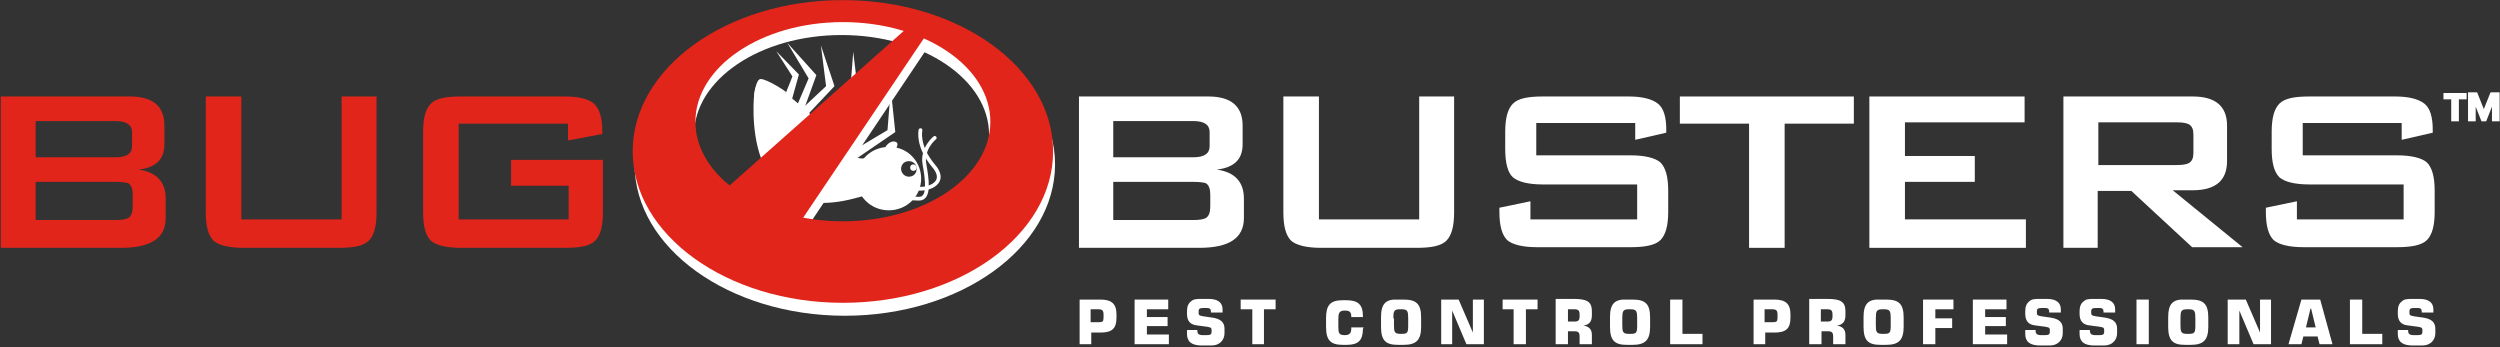
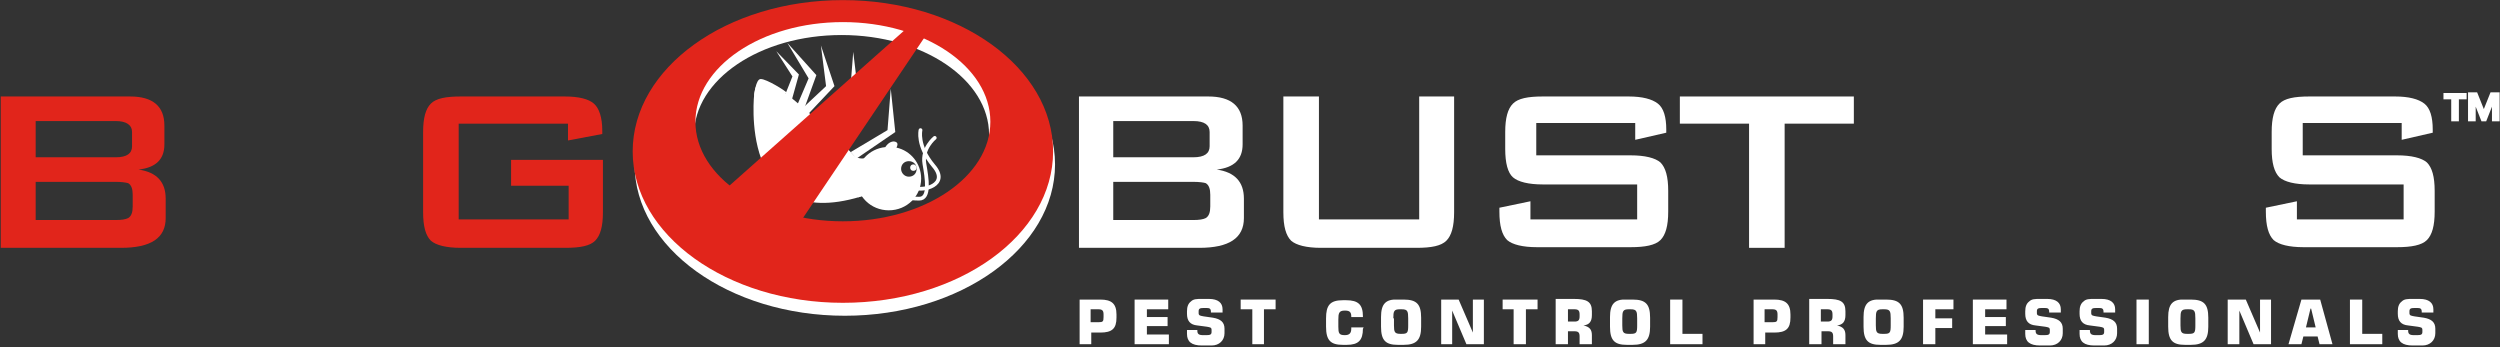
<svg xmlns="http://www.w3.org/2000/svg" width="799px" height="111px" viewBox="0 0 799 111" version="1.1">
  <rect x="0" y="0" width="799" height="111" fill="#333333" stroke="none" />
  <title>logo2</title>
  <desc>Created with Sketch.</desc>
  <g id="Page-1" stroke="none" stroke-width="1" fill="none" fill-rule="evenodd">
    <g id="logo2">
      <path d="M37.036,38.69 L11.403,38.69 L11.403,50.266 L37.036,50.266 C40.55,50.266 42.204,49.026 42.204,46.752 L42.204,42.204 C42.204,39.93 40.344,38.69 37.036,38.69 Z M37.036,58.121 L11.403,58.121 L11.403,70.318 L37.036,70.318 C38.897,70.318 40.137,70.111 40.964,69.698 C41.997,69.078 42.411,67.837 42.411,65.977 L42.411,62.256 C42.411,60.395 41.997,59.155 40.964,58.535 C40.137,58.328 38.897,58.121 37.036,58.121 Z M0.24,79.207 L0.24,30.835 L41.584,30.835 C48.819,30.835 52.54,33.935 52.54,40.137 L52.54,46.132 C52.54,50.886 49.853,53.574 44.271,54.194 C50.059,55.021 52.953,58.121 52.953,63.496 L52.953,69.698 C52.953,76.106 48.199,79.207 38.69,79.207 L0.24,79.207 Z" id="Shape" fill="#E1251B" />
-       <path d="M77.14,30.835 L77.14,70.111 L109.181,70.111 L109.181,30.835 L120.344,30.835 L120.344,67.837 C120.344,72.385 119.517,75.279 117.863,76.933 C116.209,78.587 113.109,79.207 108.354,79.207 L77.76,79.207 C73.212,79.207 69.904,78.38 68.251,76.933 C66.597,75.279 65.77,72.385 65.77,67.837 L65.77,30.835 L77.14,30.835 Z" id="Path" fill="#E1251B" />
      <path d="M181.739,39.517 L146.597,39.517 L146.597,70.111 L181.739,70.111 L181.739,59.362 L163.341,59.362 L163.341,51.093 L192.695,51.093 L192.695,67.837 C192.695,72.385 191.868,75.279 190.214,76.933 C188.561,78.587 185.46,79.207 180.705,79.207 L147.217,79.207 C142.669,79.207 139.362,78.38 137.708,76.933 C136.054,75.279 135.227,72.385 135.227,67.837 L135.227,42.204 C135.227,37.656 136.054,34.762 137.708,33.109 C139.362,31.455 142.463,30.835 147.217,30.835 L180.499,30.835 C185.047,30.835 188.147,31.661 189.801,33.109 C191.455,34.556 192.488,37.45 192.488,41.791 L192.488,42.824 L181.532,44.891 L181.532,39.517 L181.739,39.517 Z" id="Path" fill="#E1251B" />
      <g id="Group" transform="translate(201.584, 0)">
        <path d="M179.845,38.69 L154.212,38.69 L154.212,50.266 L179.845,50.266 C183.359,50.266 185.013,49.026 185.013,46.752 L185.013,42.204 C185.013,39.93 183.359,38.69 179.845,38.69 Z M179.845,58.121 L154.212,58.121 L154.212,70.318 L179.845,70.318 C181.705,70.318 182.946,70.111 183.773,69.698 C184.806,69.078 185.22,67.837 185.22,65.977 L185.22,62.256 C185.22,60.395 184.806,59.155 183.773,58.535 C183.152,58.328 181.705,58.121 179.845,58.121 Z M143.256,79.207 L143.256,30.835 L184.599,30.835 C191.835,30.835 195.556,33.935 195.556,40.137 L195.556,46.132 C195.556,50.886 192.868,53.574 187.287,54.194 C193.075,55.021 195.969,58.121 195.969,63.496 L195.969,69.698 C195.969,76.106 191.214,79.207 181.705,79.207 L143.256,79.207 Z" id="Shape" fill="#FFFFFF" />
        <path d="M219.948,30.835 L219.948,70.111 L251.99,70.111 L251.99,30.835 L263.152,30.835 L263.152,67.837 C263.152,72.385 262.326,75.279 260.672,76.933 C259.018,78.587 255.917,79.207 251.163,79.207 L220.568,79.207 C216.021,79.207 212.713,78.38 211.059,76.933 C209.406,75.279 208.579,72.385 208.579,67.837 L208.579,30.835 L219.948,30.835 Z" id="Path" fill="#FFFFFF" />
        <path d="M321.034,39.31 L289.406,39.31 L289.406,49.646 L319.587,49.646 C324.134,49.646 327.442,50.473 329.096,51.92 C330.749,53.574 331.576,56.468 331.576,61.016 L331.576,67.63 C331.576,72.178 330.749,75.072 329.096,76.726 C327.442,78.38 324.134,79 319.587,79 L289.612,79 C285.065,79 281.757,78.173 280.103,76.726 C278.45,75.072 277.623,72.178 277.623,67.63 L277.623,66.39 L287.545,64.323 L287.545,70.111 L321.654,70.111 L321.654,58.948 L291.473,58.948 C286.925,58.948 283.618,58.121 281.964,56.674 C280.31,55.227 279.483,52.127 279.483,47.579 L279.483,42.204 C279.483,37.656 280.31,34.762 281.964,33.109 C283.618,31.455 286.718,30.835 291.473,30.835 L318.966,30.835 C323.307,30.835 326.408,31.661 328.269,33.109 C330.129,34.556 330.956,37.45 330.956,41.377 L330.956,42.411 L321.034,44.685 L321.034,39.31 L321.034,39.31 Z" id="Path" fill="#FFFFFF" />
        <polygon id="Path" fill="#FFFFFF" points="368.786 39.517 368.786 79.207 357.416 79.207 357.416 39.517 335.297 39.517 335.297 30.835 390.904 30.835 390.904 39.517" />
-         <polygon id="Path" fill="#FFFFFF" points="395.866 79.207 395.866 30.835 445.478 30.835 445.478 39.103 407.235 39.103 407.235 49.853 429.561 49.853 429.561 58.121 407.235 58.121 407.235 70.111 445.891 70.111 445.891 79.207" />
-         <path d="M494.264,39.103 L469.044,39.103 L469.044,52.747 L494.264,52.747 C495.917,52.747 497.158,52.54 497.984,52.127 C499.018,51.506 499.432,50.473 499.432,48.819 L499.432,43.031 C499.432,41.377 499.018,40.344 497.984,39.724 C497.158,39.31 495.917,39.103 494.264,39.103 Z M457.881,79.207 L457.881,30.835 L499.225,30.835 C506.46,30.835 510.181,33.935 510.181,40.137 L510.181,51.506 C510.181,57.708 506.46,60.809 499.225,60.809 L492.817,60.809 L515.142,79 L499.018,79 L479.587,61.016 L468.837,61.016 L468.837,79.207 L457.881,79.207 Z" id="Shape" fill="#FFFFFF" />
        <path d="M565.995,39.31 L534.367,39.31 L534.367,49.646 L564.548,49.646 C569.096,49.646 572.403,50.473 574.057,51.92 C575.711,53.574 576.537,56.468 576.537,61.016 L576.537,67.63 C576.537,72.178 575.711,75.072 574.057,76.726 C572.403,78.38 569.096,79 564.548,79 L534.574,79 C530.026,79 526.718,78.173 525.065,76.726 C523.411,75.072 522.584,72.178 522.584,67.63 L522.584,66.39 L532.506,64.323 L532.506,70.111 L566.615,70.111 L566.615,58.948 L536.434,58.948 C531.886,58.948 528.579,58.121 526.925,56.674 C525.271,55.021 524.444,52.127 524.444,47.579 L524.444,42.204 C524.444,37.656 525.271,34.762 526.925,33.109 C528.579,31.455 531.68,30.835 536.434,30.835 L563.928,30.835 C568.269,30.835 571.37,31.661 573.23,33.109 C575.09,34.556 575.917,37.45 575.917,41.377 L575.917,42.411 L565.995,44.685 L565.995,39.31 Z" id="Path" fill="#FFFFFF" />
        <path d="M81.36,47.016 C81.542,46.72 81.781,46.418 82.067,46.132 C82.894,45.305 84.134,44.891 84.961,45.512 C85.383,45.792 85.327,46.455 84.924,47.175 C89.382,48.145 92.817,52.168 92.817,57.088 C92.817,62.669 88.269,67.217 82.481,67.217 C76.693,67.217 72.145,62.669 72.145,57.088 C72.145,51.872 76.116,47.559 81.36,47.016 Z M91.37,53.987 C91.37,52.54 90.336,51.506 88.889,51.506 C87.442,51.506 86.408,52.54 86.408,53.987 C86.408,55.227 87.442,56.468 88.889,56.468 C90.336,56.468 91.37,55.434 91.37,53.987 Z" id="Combined-Shape" fill="#FFFFFF" fill-rule="nonzero" />
        <polygon id="Path" fill="#FFFFFF" fill-rule="nonzero" points="51.473 37.656 56.848 25.047 50.026 13.677 59.328 24.013 54.16 38.276" />
        <polygon id="Path" fill="#FFFFFF" fill-rule="nonzero" points="52.506 36.829 62.429 27.527 60.775 14.504 65.116 27.527 54.78 38.483" />
        <polygon id="Path" fill="#FFFFFF" fill-rule="nonzero" points="58.295 36.829 70.078 29.801 71.111 16.571 72.765 30.421 60.362 38.897" />
        <polygon id="Path" fill="#FFFFFF" fill-rule="nonzero" points="70.284 48.612 82.067 41.584 83.101 28.354 84.548 42.204 72.145 50.68" />
        <path d="M91.37,53.574 C91.37,54.194 90.956,54.607 90.336,54.607 C89.716,54.607 89.302,54.194 89.302,53.574 C89.302,52.953 89.716,52.54 90.336,52.54 C90.956,52.54 91.37,53.16 91.37,53.574" id="Path" fill="#FFFFFF" fill-rule="nonzero" />
        <polygon id="Path" fill="#FFFFFF" fill-rule="nonzero" points="51.266 32.695 53.747 23.806 46.512 16.364 51.68 24.426 48.786 31.661" />
        <path d="M39.483,29.801 C39.483,29.801 34.109,74.659 73.385,62.876 L76.072,51.093 L75.245,50.473 C75.245,50.473 72.765,51.3 71.111,49.439 C69.457,47.579 48.372,27.114 44.651,27.114 C41.137,26.907 40.103,25.873 39.483,29.801" id="Path" fill="#FFFFFF" fill-rule="nonzero" />
        <path d="M68.424,4.168 C31.214,4.168 1.24,25.873 1.24,52.54 C1.24,79.207 31.421,100.912 68.424,100.912 C105.426,100.912 135.607,79.207 135.607,52.54 C135.607,25.873 105.426,4.168 68.424,4.168 M67.39,74.866 C41.344,74.866 20.258,60.602 20.258,43.031 C20.258,25.46 41.344,11.196 67.39,11.196 C93.437,11.196 114.522,25.46 114.522,43.031 C114.729,60.602 93.437,74.866 67.39,74.866" id="Shape" fill="#FFFFFF" fill-rule="nonzero" />
-         <polygon id="Path" fill="#FFFFFF" fill-rule="nonzero" points="89.922 12.023 27.7 67.424 51.886 79.413 95.504 14.297" />
        <path d="M67.804,0.034 C30.594,0.034 0.62,21.739 0.62,48.406 C0.62,75.072 30.801,96.778 67.804,96.778 C105.013,96.778 134.987,75.072 134.987,48.406 C134.987,21.739 105.013,0.034 67.804,0.034 M67.804,70.731 C41.757,70.731 20.672,56.468 20.672,38.897 C20.672,21.326 41.757,7.062 67.804,7.062 C93.85,7.062 114.935,21.326 114.935,38.897 C114.935,56.468 93.85,70.731 67.804,70.731" id="Shape" fill="#E1251B" fill-rule="nonzero" />
        <polygon id="Path" fill="#E1251B" fill-rule="nonzero" points="89.509 7.889 27.08 63.289 51.266 75.279 95.09 10.163" />
        <path d="M97.158,44.065 C97.158,44.065 93.023,47.372 93.85,52.333 C94.677,57.088 95.711,63.496 92.196,63.496 C88.889,63.496 87.028,62.876 87.028,62.876" id="Path" stroke="#FFFFFF" stroke-width="1.2" stroke-linecap="round" fill-rule="nonzero" />
        <path d="M92.61,41.584 C92.61,41.584 91.37,46.545 96.744,52.953 C102.119,59.155 93.23,61.222 90.749,59.982" id="Path" stroke="#FFFFFF" stroke-width="1.2" stroke-linecap="round" fill-rule="nonzero" />
        <path d="M39.483,30.421 C39.483,30.421 39.897,25.253 41.55,25.253 C43.411,25.253 49.406,28.974 49.819,29.594 C50.233,30.214 40.517,32.075 40.517,32.075 L39.483,30.421 Z" id="Path" fill="#FFFFFF" fill-rule="nonzero" />
        <path d="M72.558,63.083 L75.039,62.463 C75.039,62.463 74.419,61.222 74.212,61.222 C73.798,61.222 72.558,63.083 72.558,63.083" id="Path" fill="#FFFFFF" fill-rule="nonzero" />
      </g>
      <path d="M344.84,110.008 L348.767,110.008 L348.767,106.287 L351.661,106.287 C355.382,106.287 356.829,105.047 356.829,101.532 L356.829,100.499 C356.829,96.984 355.176,95.744 351.661,95.744 L345.047,95.744 L345.047,110.008 L344.84,110.008 Z M348.561,102.979 L348.561,98.845 L351.041,98.845 C352.282,98.845 352.695,99.258 352.695,100.499 L352.695,101.326 C352.695,102.773 352.488,102.979 351.041,102.979 L348.561,102.979 L348.561,102.979 Z" id="Shape" fill="#FFFFFF" />
      <polygon id="Path" fill="#FFFFFF" points="362.618 110.008 373.574 110.008 373.574 106.907 366.545 106.907 366.545 104.22 373.16 104.22 373.16 101.326 366.545 101.326 366.545 98.845 373.367 98.845 373.367 95.744 362.618 95.744" />
      <path d="M379.362,105.667 L379.362,106.7 C379.362,109.181 380.809,110.421 384.116,110.421 L387.217,110.421 C389.698,110.421 391.351,108.767 391.351,106.494 L391.351,105.047 C391.351,102.979 390.111,101.946 387.63,101.532 L384.736,101.119 C383.703,100.912 383.083,100.912 383.083,100.085 L383.083,99.465 C383.083,98.638 383.496,98.432 384.736,98.432 L385.563,98.432 C386.597,98.432 387.01,98.638 387.01,99.672 C387.01,99.672 387.01,99.672 387.01,99.879 L390.731,99.879 L390.731,98.845 C390.731,96.778 389.284,95.537 386.39,95.537 L384.116,95.537 C382.463,95.537 381.429,95.537 380.602,96.364 C379.775,96.984 379.362,98.018 379.362,99.465 L379.362,100.292 C379.362,102.566 380.395,103.806 382.669,104.013 L385.77,104.426 C386.804,104.633 387.217,104.633 387.217,105.46 L387.217,106.08 C387.217,106.907 386.804,107.114 385.563,107.114 L384.53,107.114 C383.083,107.114 382.669,106.7 382.669,105.667 C382.669,105.667 382.669,105.667 382.669,105.46 L379.362,105.46 L379.362,105.667 Z" id="Path" fill="#FFFFFF" />
      <polygon id="Path" fill="#FFFFFF" points="400.24 110.008 403.961 110.008 403.961 98.845 407.682 98.845 407.682 95.744 396.519 95.744 396.519 98.845 400.24 98.845" />
      <path d="M435.796,104.633 L431.868,104.633 C431.868,104.84 431.868,104.84 431.868,105.047 C431.868,106.494 431.248,107.114 429.801,107.114 C427.941,107.114 427.734,106.494 427.734,104.426 L427.734,102.152 C427.734,100.085 427.941,99.258 429.801,99.258 C431.248,99.258 431.868,99.672 431.868,101.119 L431.868,101.326 L435.589,101.326 L435.589,101.119 C435.589,97.398 434.142,95.951 430.214,95.951 L429.181,95.951 C425.047,95.951 423.806,97.605 423.806,101.739 L423.806,104.426 C423.806,108.767 425.253,110.214 429.181,110.214 L430.421,110.214 C434.142,110.214 435.589,108.767 435.589,105.047 C435.796,104.84 435.796,104.633 435.796,104.633 Z" id="Path" fill="#FFFFFF" />
      <path d="M445.305,101.739 C445.305,99.465 445.512,98.845 447.372,98.845 L447.992,98.845 C449.853,98.845 450.059,99.465 450.059,101.739 L450.059,104.013 C450.059,106.287 449.853,106.7 447.992,106.7 L447.579,106.7 C445.718,106.7 445.512,106.08 445.512,104.013 L445.512,101.739 L445.305,101.739 Z M441.377,101.326 L441.377,104.426 C441.377,108.767 442.824,110.214 446.752,110.214 L448.612,110.214 C452.747,110.214 454.194,108.561 454.194,104.426 L454.194,101.532 C454.194,97.191 452.747,95.744 448.612,95.744 L446.752,95.744 C442.824,95.537 441.377,97.191 441.377,101.326 Z" id="Shape" fill="#FFFFFF" />
      <polygon id="Path" fill="#FFFFFF" points="460.602 110.008 464.116 110.008 464.116 99.258 468.664 110.008 474.245 110.008 474.245 95.744 470.731 95.744 470.731 106.287 466.183 95.744 460.602 95.744" />
      <polygon id="Path" fill="#FFFFFF" points="483.755 110.008 487.682 110.008 487.682 98.845 491.403 98.845 491.403 95.744 480.24 95.744 480.24 98.845 483.755 98.845" />
      <path d="M501.119,102.566 L501.119,98.845 L503.186,98.845 C504.426,98.845 504.84,99.258 504.84,100.499 L504.84,101.119 C504.84,102.359 504.426,102.773 503.186,102.773 L501.119,102.773 L501.119,102.566 Z M497.191,110.008 L501.119,110.008 L501.119,105.873 L503.186,105.873 C504.426,105.873 504.84,106.287 504.84,107.527 L504.84,110.008 L508.767,110.008 L508.767,107.114 C508.767,105.253 507.941,104.426 506.08,104.013 C507.941,103.806 508.767,102.773 508.767,100.705 L508.767,99.465 C508.767,96.364 507.114,95.537 502.979,95.537 L497.191,95.537 L497.191,110.008 Z" id="Shape" fill="#FFFFFF" />
      <path d="M518.483,101.739 C518.483,99.465 518.69,98.845 520.55,98.845 L521.171,98.845 C523.031,98.845 523.238,99.465 523.238,101.739 L523.238,104.013 C523.238,106.287 523.031,106.7 521.171,106.7 L520.55,106.7 C518.69,106.7 518.483,106.08 518.483,104.013 L518.483,101.739 Z M514.556,101.326 L514.556,104.426 C514.556,108.767 516.003,110.214 519.93,110.214 L521.791,110.214 C525.925,110.214 527.372,108.561 527.372,104.426 L527.372,101.532 C527.372,97.191 525.925,95.744 521.791,95.744 L519.93,95.744 C516.003,95.537 514.556,97.191 514.556,101.326 Z" id="Shape" fill="#FFFFFF" />
      <polygon id="Path" fill="#FFFFFF" points="533.78 110.008 544.116 110.008 544.116 106.7 537.708 106.7 537.708 95.744 533.78 95.744" />
      <path d="M560.24,110.008 L564.168,110.008 L564.168,106.287 L567.062,106.287 C570.783,106.287 572.23,105.047 572.23,101.532 L572.23,100.499 C572.23,96.984 570.576,95.744 567.062,95.744 L560.447,95.744 L560.447,110.008 L560.24,110.008 Z M563.961,102.979 L563.961,98.845 L566.442,98.845 C567.682,98.845 568.096,99.258 568.096,100.499 L568.096,101.326 C568.096,102.773 567.889,102.979 566.442,102.979 L563.961,102.979 L563.961,102.979 Z" id="Shape" fill="#FFFFFF" />
      <path d="M581.946,102.566 L581.946,98.845 L584.013,98.845 C585.253,98.845 585.667,99.258 585.667,100.499 L585.667,101.119 C585.667,102.359 585.253,102.773 584.013,102.773 L581.946,102.773 L581.946,102.566 Z M578.225,110.008 L582.152,110.008 L582.152,105.873 L584.22,105.873 C585.46,105.873 585.873,106.287 585.873,107.527 L585.873,110.008 L589.801,110.008 L589.801,107.114 C589.801,105.253 588.974,104.426 587.114,104.013 C588.974,103.806 589.801,102.773 589.801,100.705 L589.801,99.465 C589.801,96.364 588.147,95.537 584.013,95.537 L578.225,95.537 L578.225,110.008 L578.225,110.008 Z" id="Shape" fill="#FFFFFF" />
      <path d="M599.517,101.739 C599.517,99.465 599.724,98.845 601.584,98.845 L602.204,98.845 C604.065,98.845 604.271,99.465 604.271,101.739 L604.271,104.013 C604.271,106.287 604.065,106.7 602.204,106.7 L601.584,106.7 C599.724,106.7 599.517,106.08 599.517,104.013 L599.517,101.739 Z M595.589,101.326 L595.589,104.426 C595.589,108.767 597.036,110.214 600.964,110.214 L602.824,110.214 C606.959,110.214 608.406,108.561 608.406,104.426 L608.406,101.532 C608.406,97.191 606.959,95.744 602.824,95.744 L600.964,95.744 C597.036,95.537 595.589,97.191 595.589,101.326 Z" id="Shape" fill="#FFFFFF" />
      <polygon id="Path" fill="#FFFFFF" points="614.607 110.008 618.535 110.008 618.535 104.84 623.91 104.84 623.91 101.739 618.535 101.739 618.535 98.845 624.323 98.845 624.323 95.744 614.607 95.744" />
      <polygon id="Path" fill="#FFFFFF" points="630.525 110.008 641.481 110.008 641.481 106.907 634.452 106.907 634.452 104.22 641.067 104.22 641.067 101.326 634.452 101.326 634.452 98.845 641.274 98.845 641.274 95.744 630.525 95.744" />
      <path d="M647.269,105.667 L647.269,106.7 C647.269,109.181 648.716,110.421 652.023,110.421 L655.124,110.421 C657.605,110.421 659.258,108.767 659.258,106.494 L659.258,105.047 C659.258,102.979 658.018,101.946 655.537,101.532 L652.643,101.119 C651.61,100.912 650.99,100.912 650.99,100.085 L650.99,99.465 C650.99,98.638 651.403,98.432 652.643,98.432 L653.47,98.432 C654.504,98.432 654.917,98.638 654.917,99.672 C654.917,99.672 654.917,99.672 654.917,99.879 L658.638,99.879 L658.638,98.845 C658.638,96.778 657.191,95.537 654.297,95.537 L652.023,95.537 C650.37,95.537 649.336,95.537 648.509,96.364 C647.682,96.984 647.269,98.018 647.269,99.465 L647.269,100.292 C647.269,102.566 648.302,103.806 650.576,104.013 L653.677,104.426 C654.711,104.633 655.124,104.633 655.124,105.46 L655.124,106.08 C655.124,106.907 654.711,107.114 653.47,107.114 L652.437,107.114 C650.99,107.114 650.576,106.7 650.576,105.667 C650.576,105.667 650.576,105.667 650.576,105.46 L647.269,105.46 L647.269,105.667 Z" id="Path" fill="#FFFFFF" />
      <path d="M664.633,105.667 L664.633,106.7 C664.633,109.181 666.08,110.421 669.388,110.421 L672.488,110.421 C674.969,110.421 676.623,108.767 676.623,106.494 L676.623,105.047 C676.623,102.979 675.382,101.946 672.902,101.532 L670.008,101.119 C668.974,100.912 668.354,100.912 668.354,100.085 L668.354,99.465 C668.354,98.638 668.767,98.432 670.008,98.432 L670.835,98.432 C671.868,98.432 672.282,98.638 672.282,99.672 C672.282,99.672 672.282,99.672 672.282,99.879 L676.003,99.879 L676.003,98.845 C676.003,96.778 674.556,95.537 671.661,95.537 L669.388,95.537 C667.734,95.537 666.7,95.537 665.873,96.364 C665.047,96.984 664.633,98.018 664.633,99.465 L664.633,100.292 C664.633,102.566 665.667,103.806 667.941,104.013 L671.041,104.426 C672.075,104.633 672.488,104.633 672.488,105.46 L672.488,106.08 C672.488,106.907 672.075,107.114 670.835,107.114 L669.801,107.114 C668.354,107.114 667.941,106.7 667.941,105.667 C667.941,105.667 667.941,105.667 667.941,105.46 L664.633,105.46 L664.633,105.667 Z" id="Path" fill="#FFFFFF" />
      <rect id="Rectangle" fill="#FFFFFF" x="682.824" y="95.744" width="3.928" height="14.264" />
      <path d="M696.881,101.739 C696.881,99.465 697.088,98.845 698.948,98.845 L699.568,98.845 C701.429,98.845 701.636,99.465 701.636,101.739 L701.636,104.013 C701.636,106.287 701.429,106.7 699.568,106.7 L698.948,106.7 C697.088,106.7 696.881,106.08 696.881,104.013 L696.881,101.739 Z M692.953,101.326 L692.953,104.426 C692.953,108.767 694.401,110.214 698.328,110.214 L700.189,110.214 C704.323,110.214 705.77,108.561 705.77,104.426 L705.77,101.532 C705.77,97.191 704.323,95.744 700.189,95.744 L698.328,95.744 C694.401,95.537 692.953,97.191 692.953,101.326 Z" id="Shape" fill="#FFFFFF" />
      <polygon id="Path" fill="#FFFFFF" points="711.972 110.008 715.693 110.008 715.693 99.258 720.24 110.008 725.822 110.008 725.822 95.744 722.307 95.744 722.307 106.287 717.76 95.744 711.972 95.744" />
      <path d="M736.984,104.633 L738.432,98.638 L738.638,98.638 L740.085,104.633 L736.984,104.633 Z M731.403,110.008 L735.537,110.008 L736.158,107.527 L740.705,107.527 L741.326,110.008 L745.46,110.008 L741.532,95.744 L735.537,95.744 L731.403,110.008 Z" id="Shape" fill="#FFFFFF" />
      <polygon id="Path" fill="#FFFFFF" points="751.041 110.008 761.377 110.008 761.377 106.7 754.969 106.7 754.969 95.744 751.041 95.744" />
      <path d="M766.339,105.667 L766.339,106.7 C766.339,109.181 767.786,110.421 771.093,110.421 L774.194,110.421 C776.674,110.421 778.328,108.767 778.328,106.494 L778.328,105.047 C778.328,102.979 777.088,101.946 774.607,101.532 L771.713,101.119 C770.68,100.912 770.059,100.912 770.059,100.085 L770.059,99.465 C770.059,98.638 770.473,98.432 771.713,98.432 L772.54,98.432 C773.574,98.432 773.987,98.638 773.987,99.672 C773.987,99.672 773.987,99.672 773.987,99.879 L777.708,99.879 L777.708,98.845 C777.708,96.778 776.261,95.537 773.367,95.537 L771.093,95.537 C769.439,95.537 768.406,95.537 767.579,96.364 C766.752,96.984 766.339,98.018 766.339,99.465 L766.339,100.292 C766.339,102.566 767.372,103.806 769.646,104.013 L772.747,104.426 C773.78,104.633 774.194,104.633 774.194,105.46 L774.194,106.08 C774.194,106.907 773.78,107.114 772.54,107.114 L771.506,107.114 C770.059,107.114 769.646,106.7 769.646,105.667 C769.646,105.667 769.646,105.667 769.646,105.46 L766.339,105.46 L766.339,105.667 Z" id="Path" fill="#FFFFFF" />
-       <path d="M787.837,31.248 L787.837,30.214 L781.429,30.214 L781.429,31.248 L783.91,31.248 L783.91,38.276 L785.357,38.276 L785.357,31.248 L787.837,31.248 Z M798.38,38.276 L798.38,30.008 L796.313,30.008 L793.832,36.209 L791.351,30.008 L789.284,30.008 L789.284,38.276 L790.731,38.276 L790.731,31.455 L790.731,31.455 L793.419,38.276 L794.245,38.276 L796.933,31.455 L796.933,31.455 L796.933,38.276 L798.38,38.276 Z" id="Shape" stroke="#FFFFFF" fill="#FFFFFF" />
+       <path d="M787.837,31.248 L787.837,30.214 L781.429,30.214 L781.429,31.248 L783.91,31.248 L783.91,38.276 L785.357,38.276 L785.357,31.248 L787.837,31.248 Z M798.38,38.276 L798.38,30.008 L796.313,30.008 L793.832,36.209 L791.351,30.008 L789.284,30.008 L789.284,38.276 L790.731,38.276 L790.731,31.455 L790.731,31.455 L793.419,38.276 L794.245,38.276 L796.933,31.455 L796.933,31.455 L796.933,38.276 Z" id="Shape" stroke="#FFFFFF" fill="#FFFFFF" />
    </g>
  </g>
</svg>